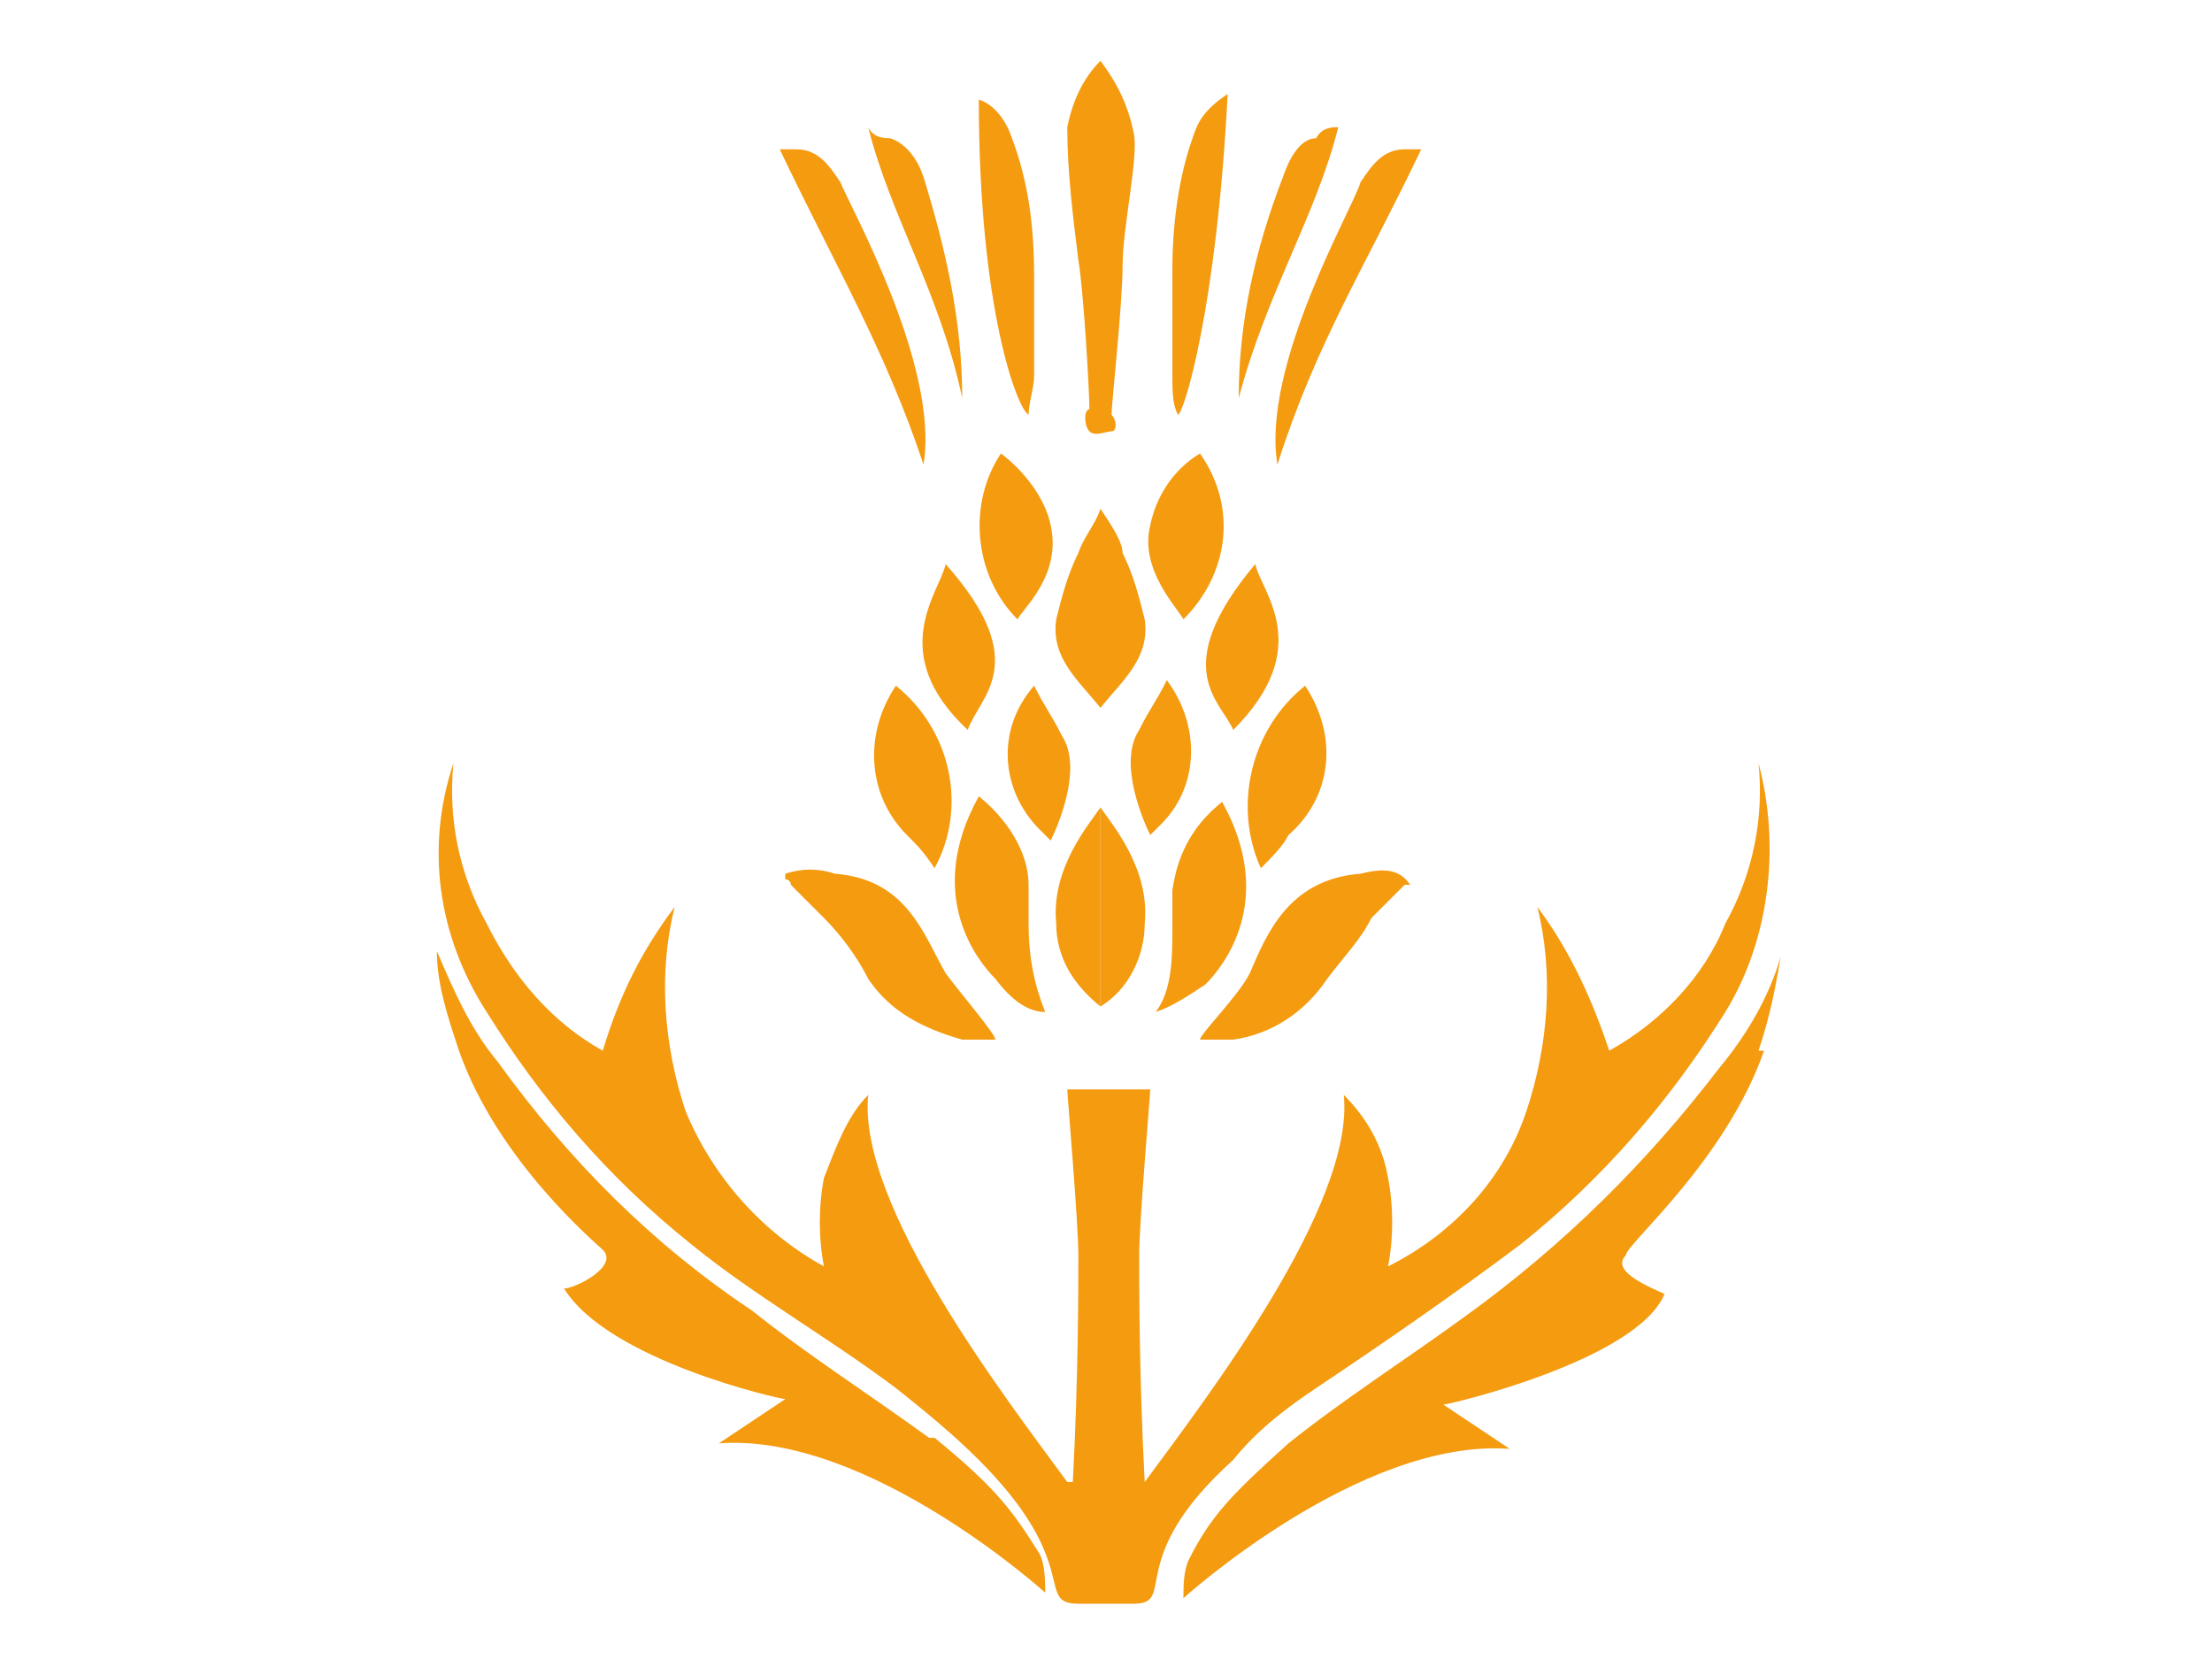
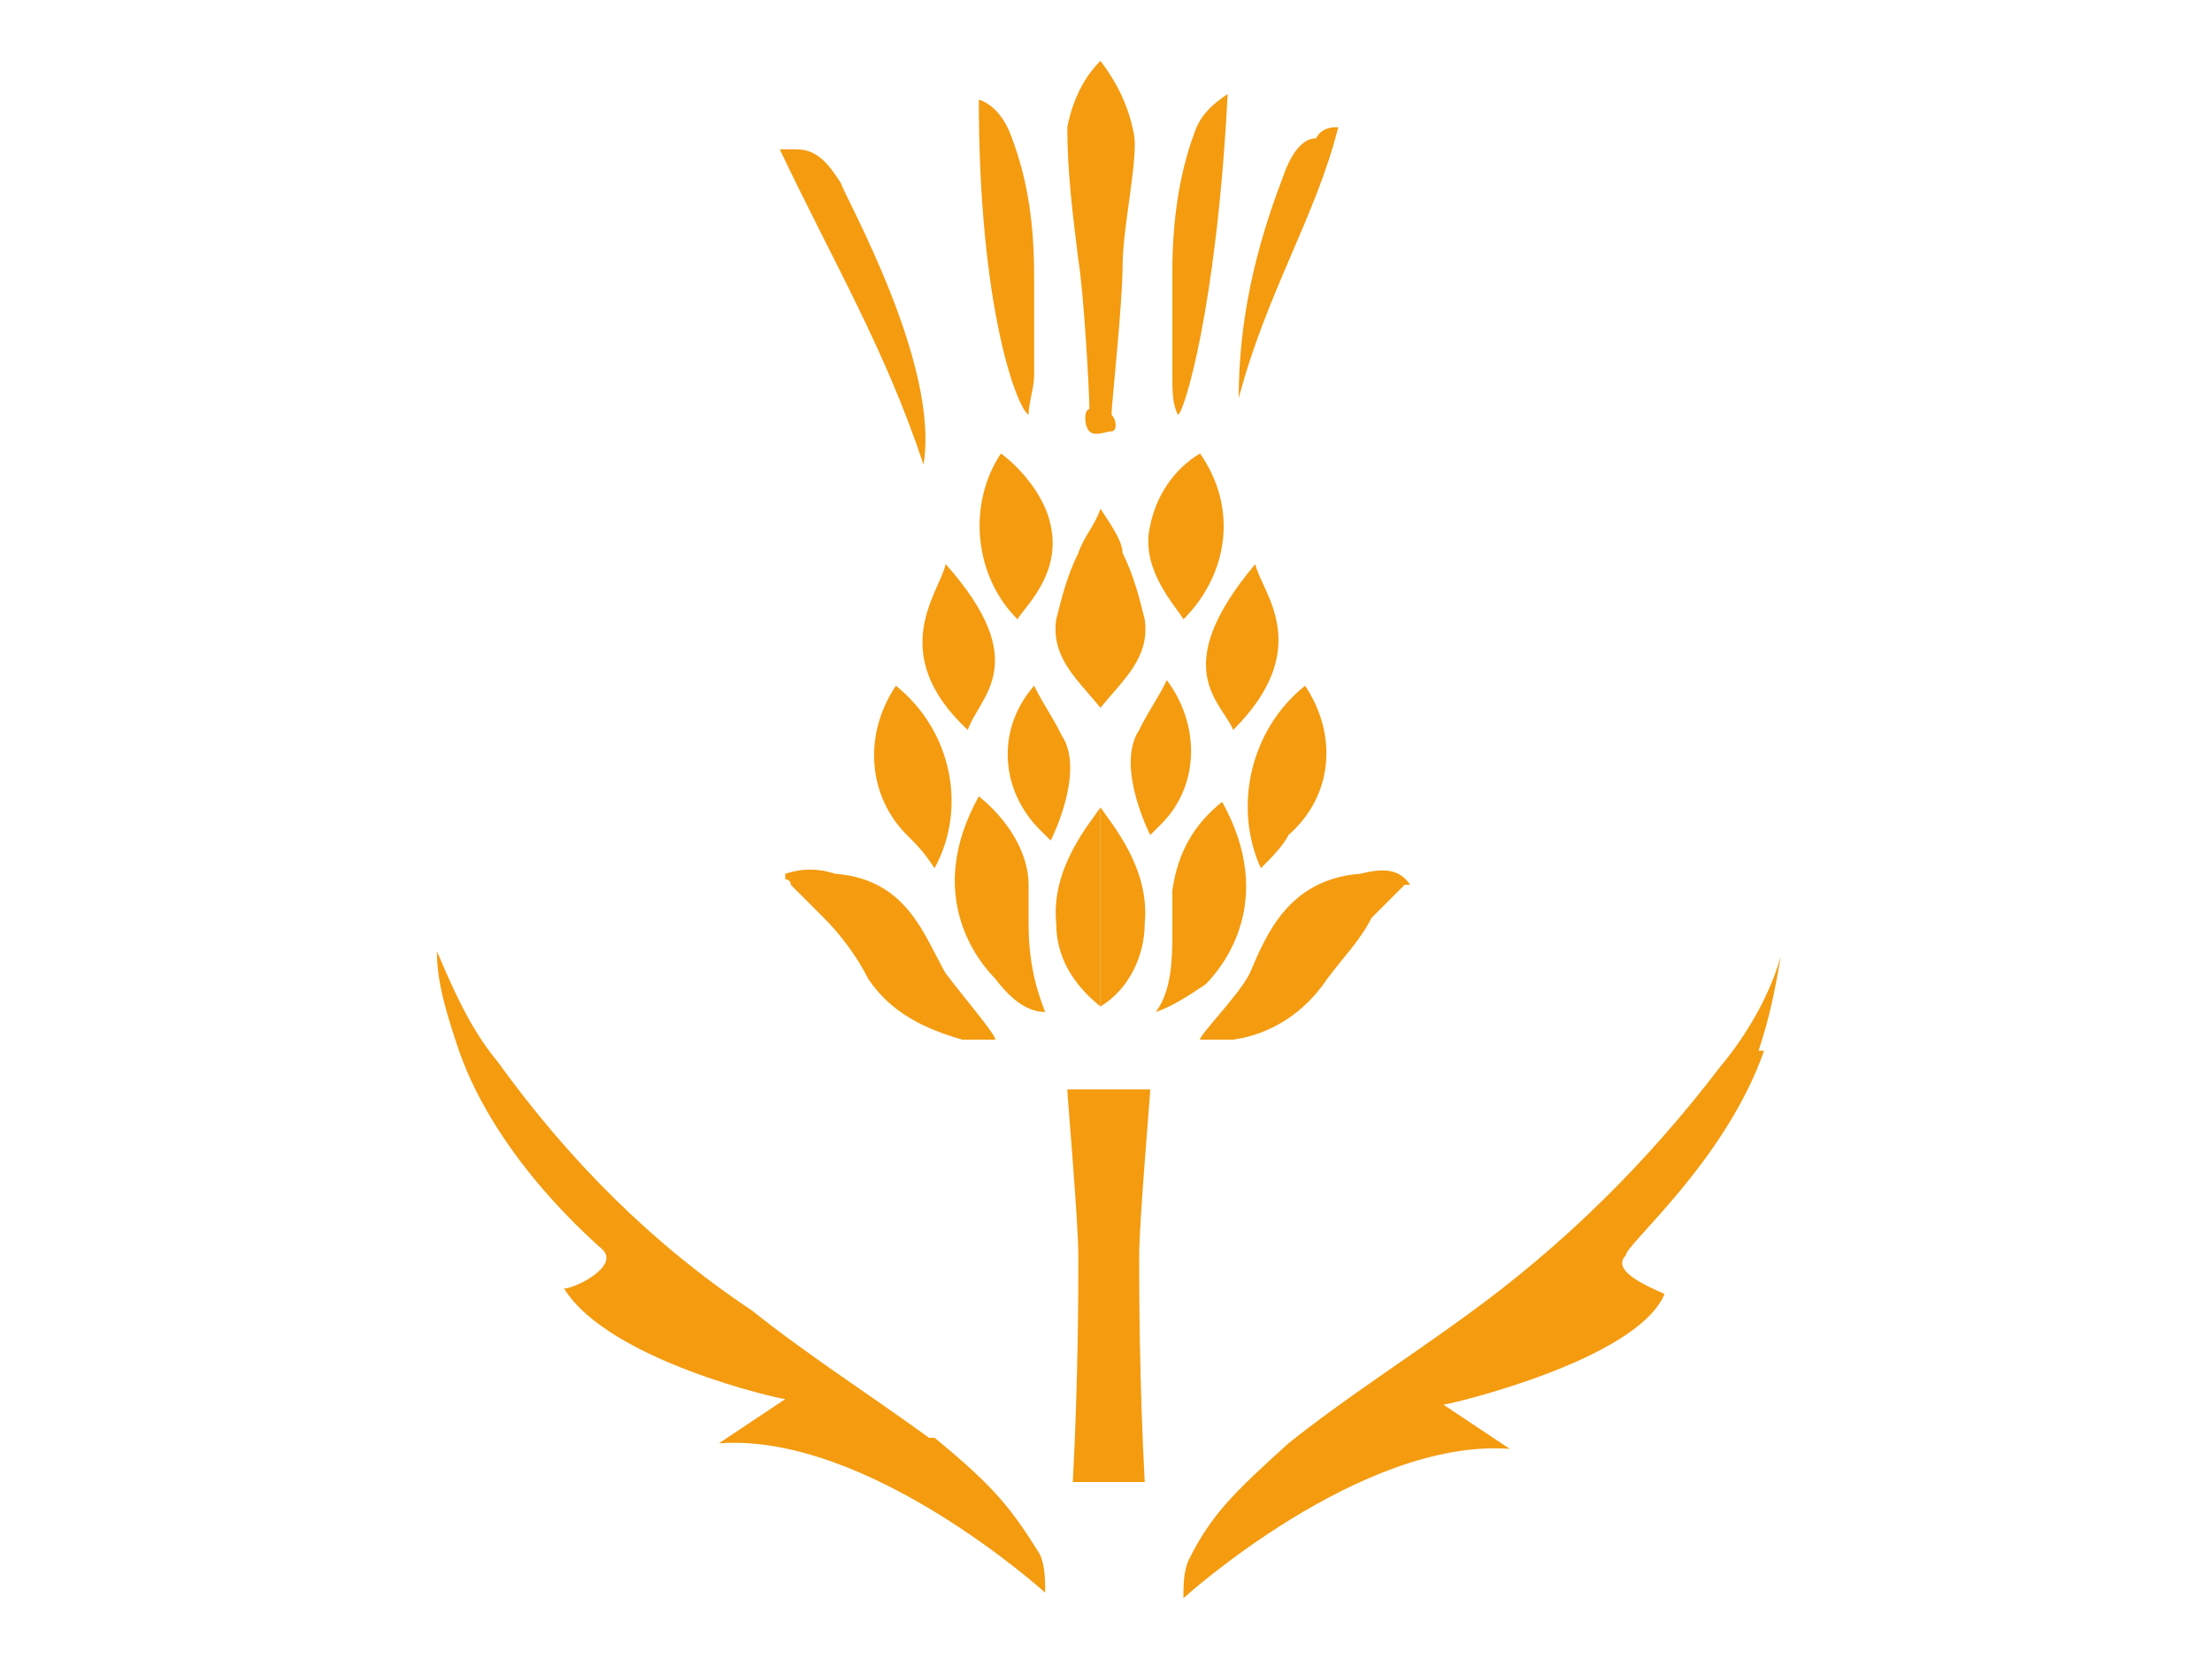
<svg xmlns="http://www.w3.org/2000/svg" version="1.1" viewBox="0 0 40 30">
  <defs>
    <style>
      .cls-1 {
        fill: #f49b10;
      }
    </style>
  </defs>
  <g>
    <g id="Calque_1">
      <g>
        <path class="cls-1" d="M19.9,1.1c-.3.3-.5.7-.6,1.2,0,.8.1,1.6.2,2.4.1.6.2,2.4.2,2.7-.1,0-.1.3,0,.4s.3,0,.4,0,.1-.2,0-.3c0-.2.2-2,.2-2.7s.3-2,.2-2.4c-.1-.5-.3-.9-.6-1.3" />
        <path class="cls-1" d="M14.2,15.9s.1,0,.1.1c.2.2.4.4.6.6.3.3.6.7.8,1.1.4.6,1,.9,1.7,1.1h.6c0-.1-.6-.8-.9-1.2-.4-.7-.7-1.7-2-1.8-.3-.1-.6-.1-.9,0" />
        <path class="cls-1" d="M19.9,14.6c-.2.3-.9,1.1-.8,2.1,0,.6.3,1.1.8,1.5h0" />
-         <path class="cls-1" d="M23.1,8.4c.7-2.2,1.6-3.6,2.6-5.7h-.3c-.4,0-.6.3-.8.6-.1.4-1.8,3.3-1.5,5.1" />
        <path class="cls-1" d="M21.3,7.5h0c.1,0,.7-1.9.9-5.8-.3.2-.5.4-.6.7-.3.8-.4,1.7-.4,2.5v1.8c0,.4,0,.6.1.8" />
        <path class="cls-1" d="M18.9,18.3c-.2-.5-.3-1-.3-1.6v-.7c0-.6-.4-1.2-.9-1.6-1,1.8,0,3,.3,3.3.3.4.6.6.9.6" />
        <path class="cls-1" d="M22.4,7.2h0c.5-1.9,1.4-3.3,1.8-4.9-.1,0-.3,0-.4.2-.3,0-.5.4-.6.7-.5,1.3-.8,2.6-.8,4" />
        <path class="cls-1" d="M18.1,8.2c-.6.9-.5,2.2.3,3,.1-.2.8-.8.6-1.7-.1-.5-.5-1-.9-1.3" />
        <path class="cls-1" d="M16.2,12.4c-.6.9-.5,2,.2,2.7.2.2.3.3.5.6.6-1.1.3-2.5-.7-3.3" />
        <path class="cls-1" d="M17.5,13.2c.2-.6,1.2-1.2-.4-3-.1.5-1.1,1.6.4,3" />
        <path class="cls-1" d="M22.3,13.2c1.5-1.5.5-2.5.4-3-1.6,1.9-.6,2.5-.4,3" />
        <path class="cls-1" d="M19,15.2c.1-.2.6-1.3.2-1.9-.2-.4-.3-.5-.5-.9-.7.8-.6,1.9.1,2.6" />
        <path class="cls-1" d="M24.6,15.8c-1.3.1-1.7,1.1-2,1.8-.2.4-.9,1.1-.9,1.2h.6c.7-.1,1.3-.5,1.7-1.1.3-.4.6-.7.8-1.1l.6-.6h.1c-.2-.3-.5-.3-.9-.2" />
        <path class="cls-1" d="M19.9,9.2c-.1.3-.3.5-.4.8-.2.4-.3.8-.4,1.2-.1.7.4,1.1.8,1.6h0c.4-.5.9-.9.8-1.6-.1-.4-.2-.8-.4-1.2,0-.2-.2-.5-.4-.8" />
        <path class="cls-1" d="M19.9,18.2q0,0,0,0c.5-.3.8-.9.8-1.5.1-1-.6-1.8-.8-2.1" />
        <path class="cls-1" d="M20.9,18.3c.3-.1.6-.3.9-.5.3-.3,1.3-1.5.3-3.3-.5.4-.8.9-.9,1.6v.7c0,.5,0,1.1-.3,1.5" />
        <path class="cls-1" d="M21.7,8.2c-.5.3-.8.8-.9,1.3-.2.8.5,1.5.6,1.7.8-.8,1-2,.3-3" />
        <path class="cls-1" d="M23.6,12.4c-1,.8-1.3,2.2-.8,3.3.2-.2.4-.4.5-.6.8-.7.9-1.8.3-2.7" />
        <path class="cls-1" d="M21,14.9c.7-.7.7-1.8.1-2.6-.2.4-.3.5-.5.9-.4.6.1,1.7.2,1.9" />
        <path class="cls-1" d="M16.7,8.4c.3-1.8-1.4-4.8-1.5-5.1-.2-.3-.4-.6-.8-.6h-.3c1,2.1,1.9,3.6,2.6,5.7" />
        <path class="cls-1" d="M18.6,7.5c0-.2.1-.5.1-.7v-1.8c0-.9-.1-1.7-.4-2.5-.1-.3-.3-.6-.6-.7,0,3.8.7,5.6.9,5.7h0" />
-         <path class="cls-1" d="M17.4,7.2c0-1.4-.3-2.7-.7-4-.1-.3-.3-.6-.6-.7-.1,0-.3,0-.4-.2.4,1.6,1.3,3,1.7,4.9h0" />
        <path class="cls-1" d="M27.7,16.4h0Z" />
        <path class="cls-1" d="M31.8,19c.2-.6.3-1.1.4-1.7h0c-.2.7-.6,1.4-1.1,2-1.3,1.7-2.8,3.2-4.6,4.5-1.1.8-2.2,1.5-3.2,2.3-1,.9-1.4,1.3-1.8,2.1-.1.2-.1.5-.1.7,0,0,3.2-2.9,5.9-2.7l-1.2-.8c.1,0,3.5-.8,4-2-.2-.1-1-.4-.7-.7,0-.2,1.8-1.7,2.5-3.7" />
        <path class="cls-1" d="M20.7,26.8c-.1-1.9-.1-3.5-.1-4.1s.2-2.9.2-3h-1.5c0,.1.2,2.4.2,3s0,2.2-.1,4.1" />
-         <path class="cls-1" d="M19.3,26.8c-1.1-1.5-3.8-5-3.6-7-.4.4-.6,1-.8,1.5-.1.5-.1,1.1,0,1.6-1.1-.6-2-1.6-2.5-2.8-.4-1.2-.5-2.5-.2-3.7-.6.8-1,1.6-1.3,2.6-.9-.5-1.6-1.3-2.1-2.3-.5-.9-.7-1.9-.6-2.9-.5,1.5-.3,3.1.6,4.5,1,1.6,2.2,3,3.7,4.2,1.1.9,2.5,1.7,3.7,2.6.5.4,1,.8,1.5,1.3,1.9,1.9,1,2.6,1.8,2.6h1c.8,0-.2-.8,1.8-2.6.4-.5.9-.9,1.5-1.3,1.2-.8,2.5-1.7,3.7-2.6,1.5-1.2,2.7-2.6,3.7-4.2.8-1.3,1-3,.6-4.5.1,1-.1,2-.6,2.9-.4,1-1.2,1.8-2.1,2.3-.3-.9-.7-1.8-1.3-2.6.3,1.2.2,2.5-.2,3.7-.4,1.2-1.3,2.2-2.5,2.8.1-.5.1-1.1,0-1.6-.1-.6-.4-1.1-.8-1.5.2,2-2.5,5.5-3.6,7" />
        <path class="cls-1" d="M12.3,16.4h0Z" />
        <path class="cls-1" d="M16.8,26c-1.1-.8-2.2-1.5-3.2-2.3-1.8-1.2-3.3-2.7-4.6-4.5-.5-.6-.8-1.3-1.1-2h0c0,.6.2,1.2.4,1.8.7,2,2.5,3.5,2.6,3.6.3.3-.5.7-.7.7.8,1.3,3.9,2,4,2l-1.2.8c2.7-.2,5.9,2.7,5.9,2.7,0-.2,0-.5-.1-.7-.5-.8-.8-1.2-1.9-2.1" />
      </g>
    </g>
  </g>
</svg>